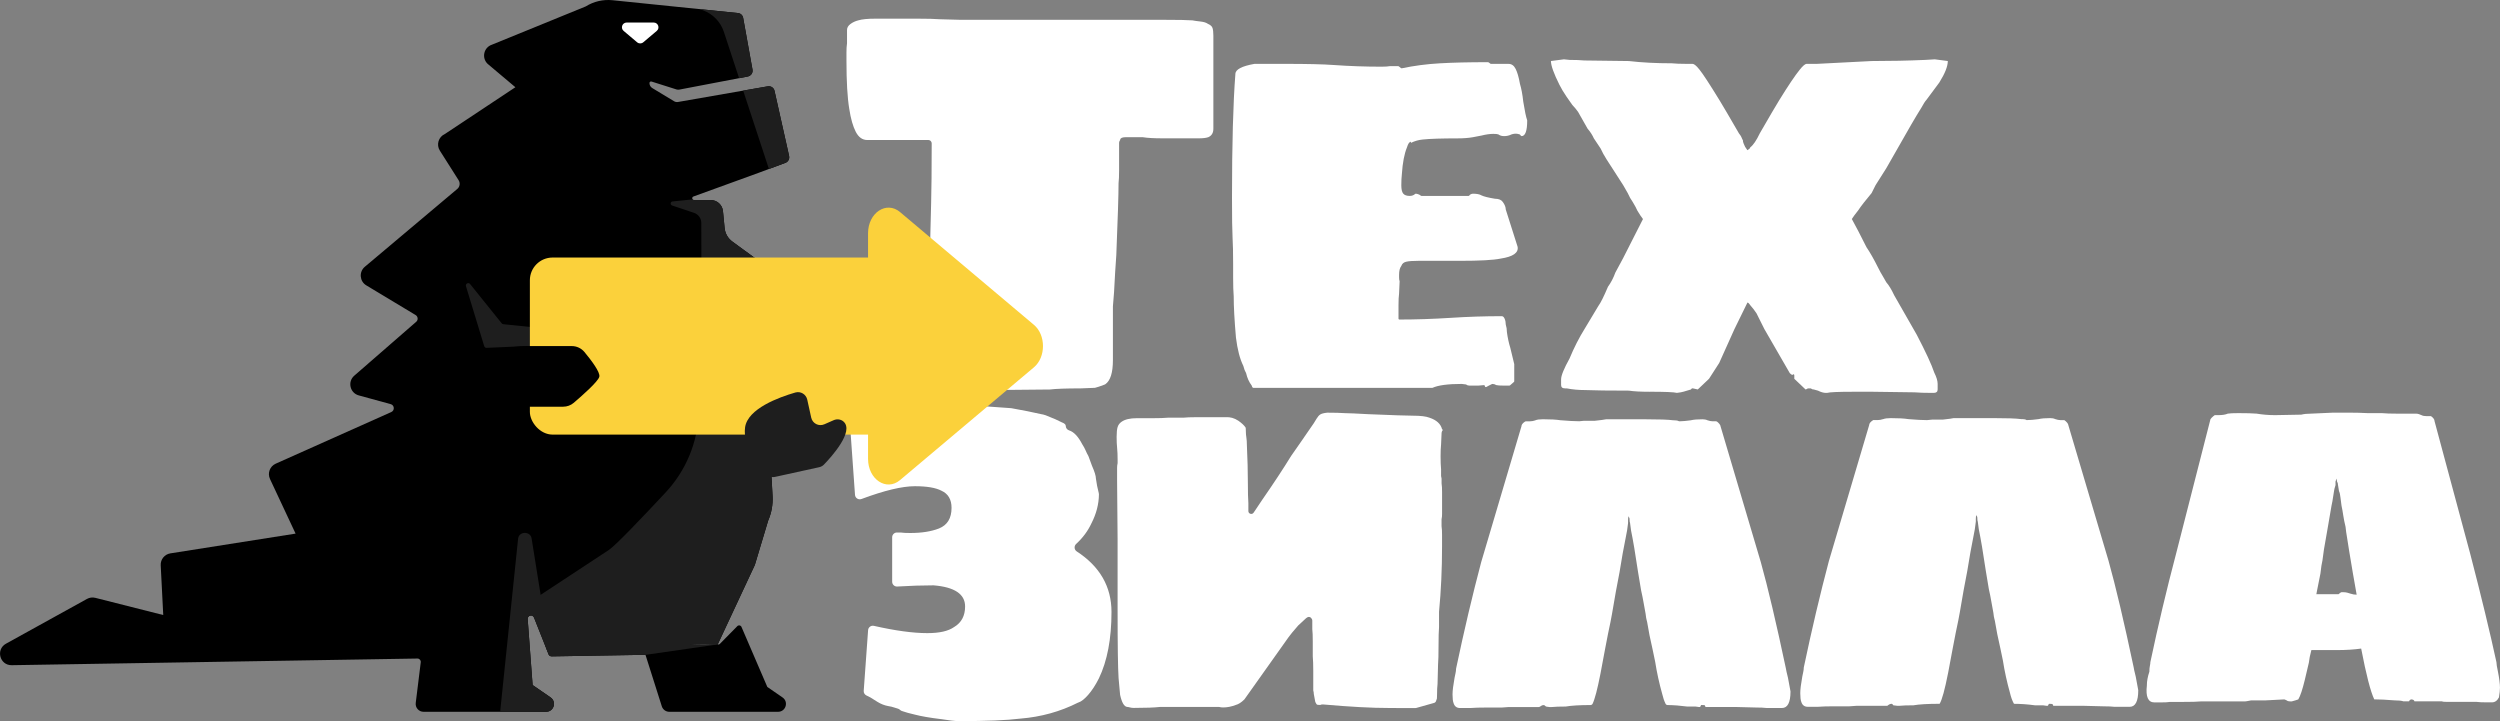
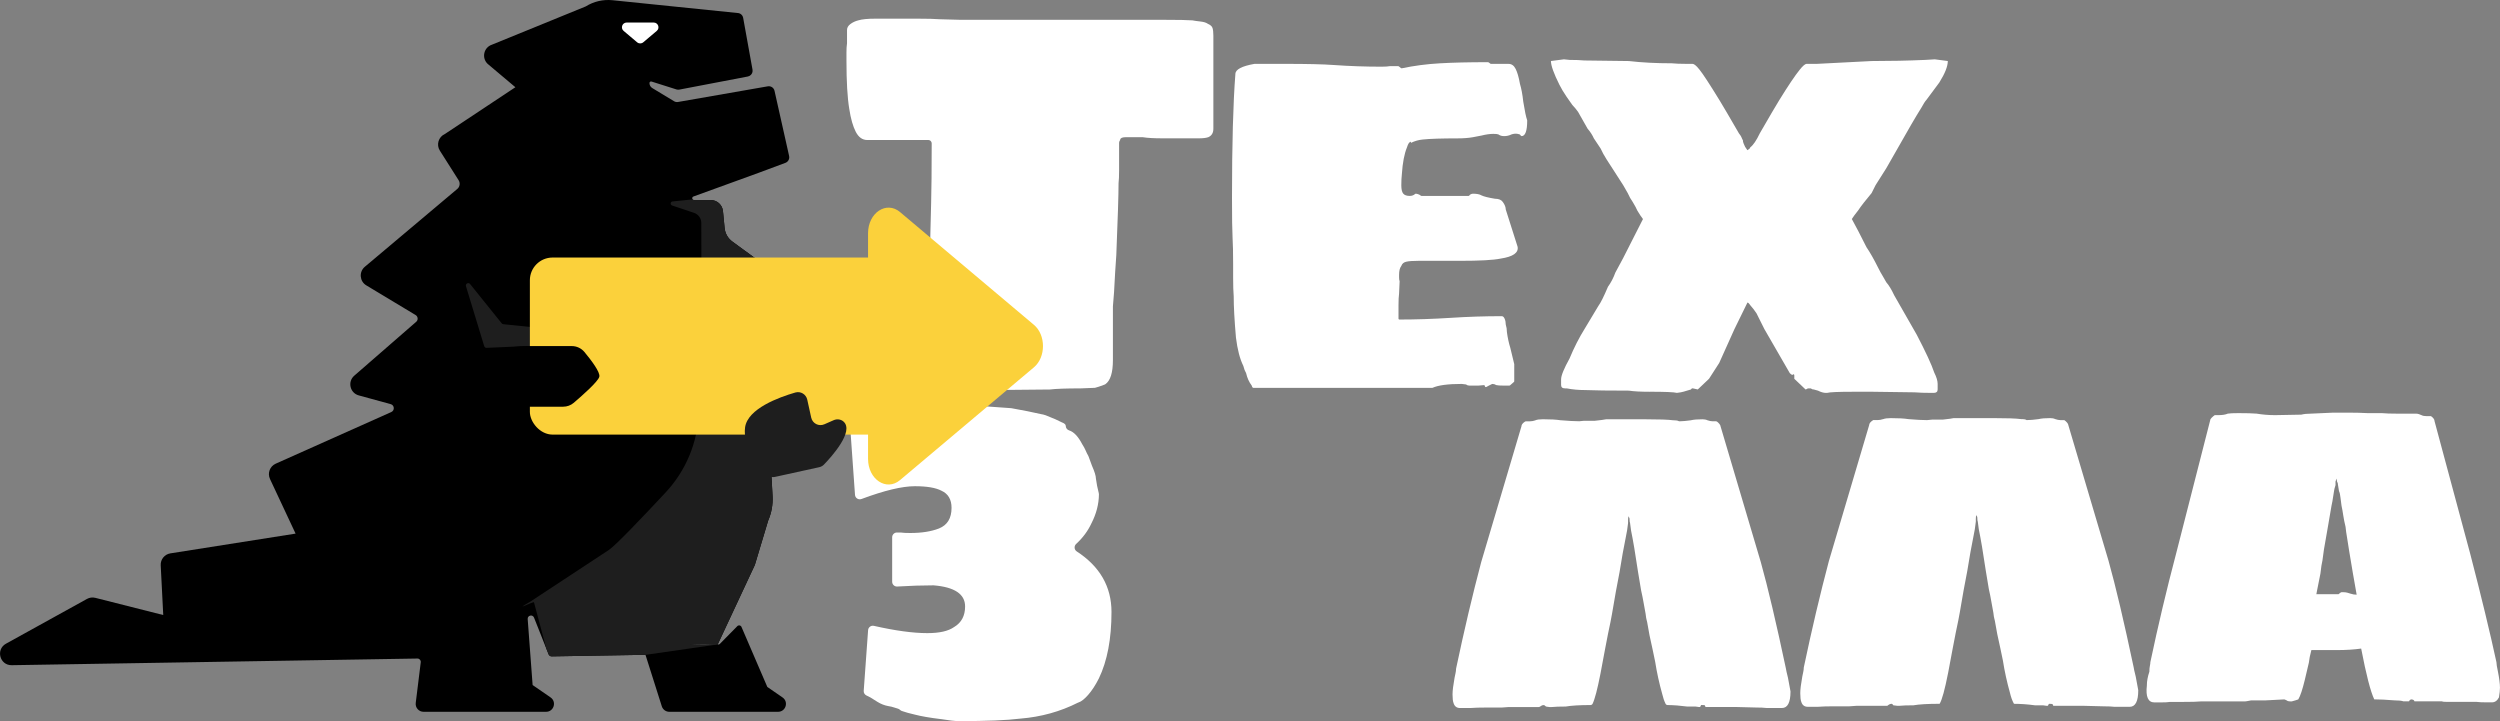
<svg xmlns="http://www.w3.org/2000/svg" id="_Слой_2" data-name="Слой 2" viewBox="0 0 1054.69 304.23">
  <rect x="0" y="0" width="1054.69" height="304.23" fill="#808080" stroke="none" />
  <defs>
    <style> .cls-1 { fill: #fff; } .cls-2 { fill: #1e1e1e; } .cls-3 { fill: #004a27; } .cls-4 { clip-path: url(#clippath); } .cls-5 { fill: #fbd13b; } </style>
    <clipPath id="clippath">
      <path d="M347.39,137.85s-5.45-14.7-7.8-16.04l-20.79-12.71-9.86-7.21c-1.83-1.34-3.01-3.4-3.23-5.65l-.7-7.17c-.26-2.65-2.49-4.68-5.16-4.68h-7.04c-.86,0-1.07-1.2-.26-1.49,8.27-3,26.26-9.53,27.34-9.93l11.46-4.27c1.16-.43,1.83-1.66,1.56-2.87l-.29-1.32-5.87-26.2c-.28-1.28-1.54-2.12-2.84-1.89l-4.26.74-33.59,5.86c-.59.1-1.19,0-1.7-.32l-9.17-5.54c-.78-.47-1.2-1.29-1.2-2.12h0c0-.46.45-.78.88-.64l10.29,3.26c.11.04.22.08.33.1h0c.35.09.71.11,1.07.05l28.93-5.53c.48-.09.9-.32,1.23-.64.6-.55.9-1.38.75-2.24l-3.95-21.89c-.22-1.18-1.25-2.03-2.44-2.03L258.38.09c-3.94-.4-7.91.52-11.27,2.62l-39.62,16.16h0c-3.43,1.17-4.39,5.56-1.77,8.07l11.71,9.86-29.74,19.73c-2.7,1.2-3.71,4.52-2.13,7.01l7.92,12.49c.76,1.2.52,2.78-.57,3.69l-39,32.83c-2.53,2.14-2.22,6.14.63,7.84l20.8,12.52c1.03.62,1.16,2.07.25,2.85l-26.14,22.74c-2.91,2.54-1.82,7.29,1.9,8.31l13.48,3.69c1.6.44,1.77,2.65.25,3.33l-48.77,21.79c-2.47,1.11-3.55,4.02-2.4,6.47l10.79,23.03-52.82,8.33c-2.44.39-4.21,2.56-4.08,5.03l1.07,20.99-28.64-7.25c-1.2-.3-2.45-.15-3.53.45l-34.18,18.89c-4.41,2.44-2.62,9.15,2.42,9.07l171.18-2.81c.83,0,1.49.73,1.39,1.56l-2.12,17.17c-.25,1.98,1.3,3.74,3.3,3.74h51.69c3.27,0,4.58-4.22,1.89-6.07l-3.56-2.46-4.01-2.76-2.08-27.83c-.12-1.58,2.08-2.09,2.67-.62l6.15,15.49c.22.53.74.88,1.3.87l39.57-.66,6.89,21.72c.43,1.38,1.72,2.32,3.17,2.32h45.87c3.26,0,4.58-4.21,1.89-6.06l-6.42-4.43-10.91-25.34c-.3-.69-1.2-.85-1.73-.32l-7.49,7.61c-.82.84-27.37-.09-.82.18l15.7-33.62,5.62-18.71c1.41-3.23,2.04-6.74,1.85-10.25l-2.31-42.73h0c5.09-2,25.33-23.54,23.78-28.78Z" />
    </clipPath>
  </defs>
  <g id="_Слой_1-2" data-name="Слой 1">
    <g>
      <path class="cls-1" d="M395.68,160.28c-2.38-5.24-3.57-14.77-3.57-28.58s.24-28.66.71-45.96c.15-5.48.24-13.89.24-25.24,0-.31-.1-.61-.29-.86h0c-.27-.36-.69-.57-1.14-.57h-25.72c-2.07,0-3.69-1.15-4.88-3.45-1.19-2.3-2.11-5.51-2.74-9.64-.8-4.76-1.19-11.59-1.19-20.48v-3.33c0-1.53.07-2.77.22-3.71.01-.07.02-.14.02-.21v-5.61c0-.95.48-1.79,1.43-2.5.95-.71,2.06-1.23,3.33-1.55,1.58-.48,3.97-.71,7.14-.71h18.1c3.97,0,6.98.08,9.05.24l8.81.24h85.73c6.11,0,10.13.08,12.07.23.05,0,.1.01.15.02.79.16,1.87.31,3.26.46,1.43.16,2.46.48,3.1.95,1.11.48,1.79,1.07,2.02,1.79s.36,1.79.36,3.21v39.29c0,1.75-.71,2.94-2.14,3.57-.95.32-2.23.48-3.81.48h-15.48c-3.59,0-6.33-.15-8.23-.46-.07-.01-.14-.02-.22-.02h-7.03c-1.43,0-2.23.32-2.38.95,0,.16-.08.36-.24.6-.16.24-.24.52-.24.83v11.67c0,2.34-.08,4.14-.23,5.4,0,.05,0,.1,0,.15,0,4.64-.32,14.7-.95,30.17l-.48,7.14c-.32,6.62-.63,11.44-.95,14.46,0,.05,0,.09,0,.14v22.55c0,5.28-1.06,8.65-3.18,10.14-.1.07-.21.13-.33.17-1.87.72-3.2,1.16-3.99,1.34-.08.02-.16.03-.25.03l-5.83.23c-6.13,0-10.48.16-13.03.47-.05,0-.1,0-.15,0l-24.93.24c-3.18.16-8.89.24-17.15.24-2.23,0-3.89-1.51-5-4.52Z" />
      <path class="cls-1" d="M528.04,162.61c-1.08-1.41-1.85-3.11-2.32-5.13,0-.03-.02-.07-.04-.1-.46-.78-.85-1.78-1.15-3.01,0-.02-.01-.05-.03-.07-1.42-2.86-2.45-6.81-3.08-11.87-.64-7.29-.95-13.08-.95-17.37,0,0,0-.02,0-.03-.16-1.9-.24-4.52-.24-7.84v-5.72c0-4.76-.08-8.49-.24-11.19-.16-2.86-.24-8.49-.24-16.91,0-22.54.48-39.93,1.43-52.15,0-1.9,2.69-3.33,8.06-4.28.02,0,.05,0,.08,0h13.06c9.05,0,15.8.16,20.24.48,6.67.48,13.41.71,20.24.71,1.56,0,2.74-.08,3.54-.23.02,0,.05,0,.07,0h3.39c.09,0,.18.03.26.09l.93.74c.1.08.22.11.34.08,5.18-1.09,10.51-1.79,16.01-2.1,5.56-.32,12.3-.48,20.24-.48.29,0,.65.2,1.07.6.08.07.18.12.28.12h7.46c1.27,0,2.26.71,2.98,2.14.71,1.43,1.31,3.48,1.78,6.17,0,.01,0,.03,0,.04.63,2.06,1.1,4.6,1.42,7.6.62,3.9,1.17,6.5,1.64,7.79.02.05.02.09.02.14,0,4.4-.81,6.59-2.38,6.59-.14,0-.35-.19-.62-.58-.06-.08-.14-.15-.24-.17l-.8-.2c-.8-.16-1.67-.08-2.62.24-.95.48-1.99.71-3.1.71-.93,0-1.72-.23-2.35-.69-.02-.02-.05-.03-.07-.04-.34-.14-1.04-.22-2.11-.22-1.43,0-3.1.24-5,.71-.64.16-1.87.4-3.69.71-1.83.32-3.93.48-6.31.48-6.83,0-11.75.16-14.77.48-1.75.16-3.42.64-5,1.43v-.48c-.64,0-1.19.8-1.67,2.38-1.11,2.7-1.83,6.43-2.14,11.19-.16,1.43-.24,3.02-.24,4.76s.28,2.94.83,3.57c.55.64,1.47.95,2.74.95.89,0,1.64-.28,2.26-.83.08-.07.19-.12.3-.11.29.02.63.1,1.02.23.42.14.78.34,1.08.61.08.07.17.11.27.11h19.85c.15,0,.27-.08.35-.2.15-.22.35-.39.6-.51.32-.16.63-.24.95-.24,1.59,0,2.78.24,3.57.71.95.47,2.84.95,5.69,1.42.02,0,.04,0,.06,0,1.57,0,2.67.48,3.3,1.43.78,1.09,1.18,2.11,1.19,3.04,0,.04,0,.07.02.1l4.98,15.67c.48,2.54-1.91,4.21-7.14,5-3.02.64-8.81.95-17.38.95h-17.38c-2.23,0-3.89.12-5,.36-1.09.23-1.8.81-2.13,1.74-.01.03-.03.06-.05.09-.62.8-.92,2.05-.92,3.77v.95c0,.73.07,1.26.2,1.59.02.06.03.11.03.17l-.23,5.13s0,.02,0,.03c-.16,1.11-.24,2.77-.24,4.99v5.54c0,.23.19.42.41.41,7.01,0,14.18-.25,21.5-.71,7.3-.48,14.53-.71,21.67-.71.48,0,.87.36,1.19,1.07.31.7.47,1.52.48,2.45,0,.04,0,.07.02.1.3.93.46,1.94.46,3.02,0,.02,0,.03,0,.05.32,2.37.79,4.59,1.43,6.64l1.66,6.86s.01.06.01.1v7.15c0,.12-.05.23-.14.31l-1.65,1.44c-.08.07-.17.1-.27.1h-2.23c-1.69,0-2.79-.07-3.29-.22-.03,0-.06-.02-.09-.04-.44-.28-.94-.43-1.51-.45-.07,0-.14.01-.2.04-.32.16-.76.38-1.34.67-.38.19-.73.38-1.05.57-.28.16-.62-.04-.62-.36h0c0-.24-.21-.43-.45-.41l-2.39.2s-.02,0-.03,0h-3.56c-.58,0-1.02-.13-1.34-.39-.06-.05-.13-.09-.21-.1l-1.76-.22s-.04,0-.05,0c-5.8,0-9.89.55-12.28,1.63-.05.02-.1.03-.16.03h-75.41c-.31,0-.54-.29-.7-.88-.01-.05-.03-.09-.06-.13Z" />
      <path class="cls-1" d="M695.98,165.28c-3.81,0-6.75-.16-8.81-.48-8.42,0-14.53-.08-18.34-.24-2.86,0-5.48-.24-7.86-.71h-.71c-1.11,0-1.67-.48-1.67-1.43v-2.38c0-1.58,1.19-4.52,3.57-8.81,1.91-4.6,4.05-8.81,6.43-12.62,3.49-5.87,5.4-9.05,5.72-9.53.95-1.27,2.3-3.97,4.05-8.1,1.27-1.75,2.3-3.73,3.1-5.95l3.33-6.19c1.58-3.17,4.36-8.65,8.34-16.43-.64-.79-1.43-1.98-2.38-3.57-.32-.79-.95-1.98-1.91-3.57-.8-1.11-1.51-2.38-2.14-3.81l-1.91-3.33-4.29-6.67c-.64-.95-1.51-2.3-2.62-4.05-1.11-1.75-1.99-3.33-2.62-4.76l-2.86-4.29c-.64-1.43-1.51-2.78-2.62-4.05l-4.05-7.14c-.8-1.11-1.59-2.06-2.38-2.86-.48-.63-1.31-1.82-2.5-3.57-1.19-1.75-2.18-3.41-2.98-5-2.38-4.76-3.57-8.1-3.57-10l5.48-.71,2.38.24c2.54,0,4.6.08,6.19.24l18.81.24c5.56.64,11.59.95,18.1.95,1.59.16,3.65.24,6.19.24h2.62c.63,0,1.59.8,2.86,2.38,1.43,1.75,4.29,6.11,8.57,13.1,1.27,2.07,3.97,6.67,8.1,13.81.63.8,1.03,1.43,1.19,1.91.16.48.32.8.48.95,0,.48.12.99.36,1.55.24.56.44.99.6,1.31l.48.71.48.71c.79-.48,1.19-.87,1.19-1.19,1.27-.95,2.62-2.94,4.05-5.95,4.13-7.14,6.82-11.75,8.1-13.81,3.81-6.19,6.75-10.56,8.81-13.1,1.27-1.59,2.22-2.38,2.86-2.38h4.29c12.22-.63,19.92-1.03,23.1-1.19,7.78,0,15.32-.16,22.62-.48l4.05-.24,5.48.71c0,2.23-1.19,5.24-3.57,9.05l-5.48,7.38c-.48.48-1.19,1.59-2.14,3.33-1.11,1.75-2.54,4.13-4.29,7.14l-10.48,18.34-4.52,7.14-1.67,3.33c-2.54,3.02-4.45,5.48-5.72,7.38-1.27,1.59-2.14,2.78-2.62,3.57,1.59,2.86,3.65,6.83,6.19,11.91,1.43,2.07,3.1,5,5,8.81.63,1.27,1.27,2.42,1.91,3.45.63,1.03,1.11,1.87,1.43,2.5,1.11,1.27,2.22,3.1,3.33,5.48l9.53,16.67c3.81,7.3,6.27,12.62,7.38,15.96.95,1.91,1.43,3.49,1.43,4.76v2.38c0,.95-.56,1.43-1.67,1.43h-.71c-3.02,0-5.48-.08-7.38-.24l-17.62-.24h-8.34c-6.19,0-9.85.16-10.95.48h-.48c-.95,0-2.07-.32-3.33-.95-1.59-.48-2.3-.63-2.14-.48l-.95-.48h-1.19c-.16.16-.48.32-.95.48l-4.76-4.52v-1.43c0-.32-.16-.48-.48-.48-.16.48-.64.32-1.43-.48l-10.72-18.58-3.33-6.67c-.32-.48-.71-1.03-1.19-1.67-.48-.63-.87-1.11-1.19-1.43-.64-.95-1.11-1.43-1.43-1.43l-5.48,11.19-6.43,14.29-4.29,6.67-4.76,4.52-2.14-.48c-.32,0-.56.16-.71.48-.64.16-1.31.36-2.02.6-.71.24-1.47.44-2.26.6l-1.67.24c-1.27-.32-5.08-.48-11.43-.48Z" />
      <path class="cls-1" d="M396.97,303.38c-4.67-.57-8.35-1.2-11.04-1.91-2.41-.57-3.96-.99-4.67-1.27-.76-.19-1.26-.41-1.51-.66s-.52-.47-.86-.55c-.5-.13-1.02-.29-1.55-.48-.78-.28-1.66-.49-2.65-.64-1.56-.28-3.08-.88-4.56-1.8-1.38-.85-2.3-1.43-2.77-1.74-.07-.04-.14-.08-.21-.12l-1.66-.83c-.73-.36-1.17-1.13-1.11-1.94l1.85-25.6c.09-1.23,1.25-2.09,2.45-1.81,9.02,2.05,16.54,3.07,22.55,3.07,5.09,0,8.84-.85,11.25-2.55,3.11-1.84,4.67-4.74,4.67-8.7,0-5.21-4.42-8.18-13.27-8.91-.06,0-.13,0-.19,0-4.62,0-9.68.17-15.18.5-1.15.07-2.13-.85-2.13-2.01v-18.77c0-1.11.9-2.01,2.01-2.01h1.45c.1,0,.19,0,.29.02.85.13,2.15.19,3.89.19,4.81,0,8.84-.64,12.1-1.91,3.53-1.41,5.31-4.31,5.31-8.7,0-3.53-1.42-5.94-4.24-7.22-2.41-1.27-6.15-1.91-11.25-1.91-5.35,0-12.85,1.8-22.52,5.4-1.26.47-2.62-.4-2.72-1.74l-1.83-25.79c-.06-.86.43-1.67,1.22-2,7.75-3.24,15.37-5.53,22.87-6.87,9.59-1.97,19.19-2.97,28.78-2.97.05,0,.11,0,.16,0l14.67,1.05c.07,0,.14.01.21.03,4.76.84,8.97,1.69,12.63,2.53.14,0,.35.04.64.11.27.07.6.17,1,.3.04.01.09.03.13.04,3.22,1.26,5.46,2.25,6.73,2.95,1.13.42,1.7.92,1.7,1.49h0c0,.87.56,1.65,1.39,1.91,2,.61,3.86,2.57,5.58,5.88.02.04.05.09.08.13.54.83.99,1.66,1.34,2.48.33.79.69,1.52,1.08,2.19.06.1.11.2.14.3l1.41,3.82s.03.07.04.11c1.11,2.52,1.67,4.34,1.67,5.46.27,2.03.67,4.07,1.2,6.1.05.17.07.36.07.54-.04,4.15-1.11,8.23-3.18,12.25-1.49,3.21-3.63,6.09-6.42,8.65-.97.89-.86,2.45.24,3.16,9.78,6.37,14.66,14.89,14.66,25.54,0,11.32-1.77,20.66-5.31,28.01-1.42,2.83-2.94,5.17-4.56,7-1.55,1.75-2.88,2.8-3.98,3.14-.11.03-.21.07-.31.12-7.46,3.77-15.54,6.01-24.26,6.72-5.66.71-14.29,1.06-25.89,1.06-1.7,0-4.24-.29-7.64-.85Z" />
-       <path class="cls-1" d="M589.07,298.71h8.11c.11,0,.22-.02.33-.05l7.5-2.12c.38-.11.69-.4.82-.78l.22-.67c.14,0,.21-.71.21-2.12,0-1.81.07-3.28.21-4.41,0-.03,0-.06,0-.1l.21-8.01c.14-1.7.21-4.38.21-8.06s.07-6.11.21-7.81c0-.03,0-.06,0-.09v-6.27s0-.07,0-.11c.85-8.9,1.27-18.07,1.27-27.54v-4.88c0-1.62-.06-2.79-.19-3.51-.01-.07-.02-.13-.02-.2v-2.91c0-.11.02-.22.05-.33.11-.43.17-1.09.17-1.96v-9.13c0-1.62-.06-2.79-.19-3.51-.01-.07-.02-.13-.02-.2v-1.9c0-.08,0-.16-.02-.24l-.17-.83c-.02-.08-.02-.16-.02-.24v-2.59s0-.07,0-.11c-.14-1.41-.21-3.3-.21-5.68,0-1.84.07-3.47.21-4.88l.21-4.76c0-.08.02-.16.03-.24l.09-.35c.05-.22.19-.4.33-.58.16-.19.08-.33-.24-.44-.56-2.26-2.33-3.89-5.31-4.88-1.41-.56-3.75-.85-7-.85-2.4,0-8.7-.21-18.89-.64-5.05-.28-8.23-.42-9.52-.42-.02,0-.04,0-.06,0-2.1-.14-4.61-.21-7.54-.21-.05,0-.1,0-.14,0-1.37.14-2.34.39-2.9.74-.56.35-1.09.96-1.59,1.8-.49.85-.88,1.49-1.17,1.91l-3.97,5.75-.37.56c-.41.63-2.14,3.11-5.2,7.46-.01.02-.03.04-.04.06-3.39,5.51-7.49,11.73-12.29,18.65-.71,1.13-1.56,2.41-2.55,3.82-.32.45-.64.93-.97,1.43-.66.99-2.21.52-2.21-.67v-3.26s0-.05,0-.08c-.14-1.98-.21-4.79-.21-8.45,0-4.81-.14-10.19-.42-16.13,0-1.13-.07-2.16-.21-3.08-.14-.92-.21-1.66-.21-2.23,0-1.41-.07-2.12-.21-2.12-.56-.85-1.56-1.77-2.97-2.76-1.7-1.13-3.47-1.62-5.31-1.49h-12.73c-2.1,0-3.85.07-5.25.21-.04,0-.07,0-.1,0h-6.26s-.07,0-.11,0c-1.41.14-3.52.21-6.31.21h-6.79c-2.83,0-4.95.5-6.37,1.49-.85.57-1.41,1.31-1.7,2.23-.28.92-.42,2.3-.42,4.14s.07,3.4.21,4.67c.14,1.42.21,3.11.21,5.09v1.32c0,.11-.02.21-.05.32-.11.42-.17,1-.17,1.75v5.52l.21,24.41v29.71c0,15.28.14,24.97.42,29.07l.63,6.92c0,.05.01.11.03.16.71,3.2,1.69,4.87,2.95,5.01.29,0,.67.07,1.17.21.5.14,1.03.21,1.59.21,5.05,0,8.78-.14,11.19-.42.04,0,.08,0,.13,0h24.6c.11,0,.21.02.32.05.4.11.92.17,1.54.17,1.7,0,3.47-.35,5.31-1.06,1.11-.28,2.28-1.03,3.53-2.25.05-.05.1-.11.15-.17l18.61-26.22c.7-.98,2.03-2.59,3.99-4.83.03-.03.06-.07.09-.1l2.71-2.5c.71-.71,1.27-1.06,1.7-1.06s.78.18,1.06.53c.29.35.42.67.42.96v3.54s0,.09,0,.13c.14,1.14.2,2.88.2,5.24v6.1s0,.06,0,.1c.14,1.55.21,3.66.21,6.32v8.07c0,.13.03.26.08.39.09.27.14.63.14,1.09,0,.14.2,1.21.6,3.23.02.11.06.22.11.32.25.48.43.78.56.91.14.14.64.21,1.49.21.29-.14.53-.21.74-.21h.53c11.18.99,20.45,1.49,27.8,1.49h2.97Z" />
      <path class="cls-1" d="M794.5,176.8c-.85.28-1.63.42-2.33.42h-1.91c-1.13.71-1.7,1.41-1.7,2.12l-16.98,57.3c-3.68,13.86-7.22,28.86-10.61,44.99,0,.56-.07,1.17-.21,1.8-.14.64-.29,1.31-.42,2.02-.57,3.11-.85,5.44-.85,7,0,1.7.14,2.9.42,3.61.42,1.41,1.34,2.12,2.76,2.12h4.24c1.7-.14,4.03-.21,7-.21h6.37l2.97-.21h12.95c.14-.14.39-.32.74-.53.35-.21.74-.32,1.17-.32.28.14.49.35.64.64l1.7.21h.85c1.41-.14,3.4-.21,5.94-.21,2.4-.42,6.08-.64,11.04-.64.99-1.56,2.19-5.94,3.61-13.16l1.91-10.19,1.27-6.58,1.06-5.09.64-3.4c1.13-6.79,2.19-12.66,3.18-17.61.71-4.67,1.77-10.54,3.18-17.61l.42-3.18v-1.06c0-.71.07-1.35.21-1.91,0,.28.07.49.21.64s.21.35.21.64c0,.85.07,1.41.21,1.7l.42,3.18c.85,4.1,1.84,9.97,2.97,17.61l1.27,7.64c.42,1.84.78,3.61,1.06,5.31.28,1.7.56,3.25.85,4.67.14,1.27.28,2.12.42,2.55.14.42.21.71.21.85.56,3.53,1.34,7.43,2.33,11.67l1.06,5.09c.71,4.53,1.7,9.05,2.97,13.58.42,1.84.99,3.4,1.7,4.67,2.83,0,5.8.21,8.91.64h3.4l1.49.21h.42l.21-.21c.14-.42.28-.64.42-.64.99,0,1.49.07,1.49.21s.03.25.11.32c.07.07.11.18.11.32h13.16l8.06.21c1.98,0,3.53.07,4.67.21h6.37c2.4,0,3.61-2.33,3.61-7l-1.06-5.73c-.57-2.27-.85-3.54-.85-3.82-4.1-19.38-7.64-34.38-10.61-44.99l-16.98-57.3c0-.28-.18-.64-.53-1.06-.35-.42-.74-.78-1.17-1.06h-1.7c-.57,0-1.27-.14-2.12-.42-.57-.28-1.27-.42-2.12-.42-2.12,0-3.75.14-4.88.42-1.98.28-3.68.42-5.09.42-.29-.28-1.06-.42-2.33-.42-1.98-.28-5.94-.42-11.88-.42h-16.55c-.42.14-1.98.35-4.67.64h-4.46l-2.12.21c-1.84,0-4.46-.14-7.85-.42-1.7-.28-4.17-.42-7.43-.42-1.42,0-2.48.14-3.18.42Z" />
      <path class="cls-1" d="M905.71,289.1c0-1.7.35-3.61,1.06-5.73,0-.99.07-1.8.21-2.44.14-.64.21-1.17.21-1.59,3.25-15.42,6.86-30.63,10.82-45.63l14.43-56.45c0-.28.21-.64.64-1.06s.85-.78,1.27-1.06h1.49c1.7,0,3.04-.21,4.03-.64.85-.14,2.33-.21,4.46-.21,3.4,0,5.94.07,7.64.21,2.55.42,5.16.64,7.85.64l11.04-.21c1.13-.28,2.47-.42,4.03-.42l9.34-.42h7c2.69,0,5.31.07,7.85.21h5.94c1.41.14,3.47.21,6.15.21h8.06c.42,0,.85.07,1.27.21.42.14.78.29,1.06.42.56.29,1.27.42,2.12.42h1.91c.99.71,1.49,1.42,1.49,2.12l15.07,56.03c4.67,17.97,8.35,33.18,11.04,45.63,0,.71.21,2.05.64,4.03.56,2.83.85,5.09.85,6.79,0,.99-.14,2.33-.42,4.03-.71,1.42-1.7,2.12-2.97,2.12h-2.33c-1.84,0-3.26-.07-4.24-.21h-12.73c-.99,0-1.56-.07-1.7-.21h-11.67l-.21-.42c-.29-.28-.71-.42-1.27-.42l-.64.42c0,.29-.14.42-.42.42h-2.12c-.71-.28-1.98-.42-3.82-.42-3.4-.28-6.23-.42-8.49-.42-1.56-3.25-3.4-10.4-5.52-21.43-2.97.42-6.37.64-10.19.64h-10.82c-.57,2.12-.92,3.89-1.06,5.31-.14.71-.71,3.11-1.7,7.22-.99,4.1-1.91,6.86-2.76,8.28l-1.27.42c-.42.14-.92.29-1.49.42h-.42c-.85,0-1.42-.14-1.7-.42-.57-.28-.92-.42-1.06-.42l-8.06.42h-5.94c-.71.14-1.27.25-1.7.32-.42.07-.71.11-.85.11h-18.68c-1.27.14-3.89.21-7.85.21h-5.09c-.85.14-2.2.21-4.03.21h-2.55c-2.69,0-3.75-2.4-3.18-7.22ZM992.72,242.41l-1.7-10.19c-.29-1.98-.57-3.78-.85-5.41-.29-1.62-.5-3.15-.64-4.56-.42-1.7-.74-3.29-.96-4.77-.21-1.49-.46-2.86-.74-4.14-.14-.85-.29-1.94-.42-3.29-.14-1.34-.35-2.3-.64-2.86l-.42-2.55c0-.56-.14-1.06-.42-1.49l-.21-1.27-.42,1.27v1.49c0,.14-.07.39-.21.74-.14.35-.29.96-.42,1.8-.14.71-.29,1.59-.42,2.65-.14,1.06-.35,2.23-.64,3.5l-1.49,8.7-1.7,9.76-.64,4.67c-.29,1.13-.57,2.97-.85,5.52-1.27,6.37-1.84,9.27-1.7,8.7h9.34c.14-.14.35-.32.64-.53.28-.21.49-.32.64-.32h.64c.71,0,1.31.07,1.8.21.49.14.96.29,1.38.42.85.29,1.7.42,2.55.42-.85-4.81-1.35-7.64-1.49-8.49Z" />
      <path class="cls-1" d="M647.8,177.32c-.85.28-1.63.42-2.33.42h-1.61c-.19,0-.39.06-.55.16-.97.65-1.45,1.3-1.45,1.96l-16.98,57.3c-3.67,13.84-7.2,28.81-10.59,44.9-.01.06-.02.11-.02.17,0,.54-.08,1.11-.21,1.72-.14.64-.29,1.31-.42,2.02-.57,3.11-.85,5.44-.85,7,0,1.7.14,2.9.42,3.61.42,1.41,1.34,2.12,2.76,2.12h4.21s.05,0,.07,0c1.69-.14,4.02-.21,6.97-.21h6.33s.05,0,.07,0l2.9-.21s.05,0,.07,0h12.55c.22,0,.42-.07.59-.2.13-.1.3-.21.51-.33.22-.13.46-.22.71-.27.3-.06.62,0,.83.22.03.03.05.05.08.08.16.19.38.32.63.35l1.2.15s.08,0,.12,0h.74s.06,0,.09,0c1.39-.14,3.34-.21,5.82-.21.05,0,.1,0,.16-.01,2.31-.4,5.77-.61,10.37-.62.37,0,.72-.2.88-.53.93-1.9,2.04-6.11,3.31-12.63l1.91-10.19,1.27-6.58,1.06-5.09.64-3.4c1.13-6.79,2.19-12.66,3.18-17.61.71-4.66,1.76-10.52,3.18-17.58,0-.02,0-.04.01-.06l.41-3.09s0-.09,0-.13v-1c0-.71.07-1.35.21-1.91,0,.28.07.49.21.64s.21.35.21.64c0,.85.07,1.41.21,1.7l.42,3.15s0,.04.01.07c.85,4.1,1.83,9.96,2.96,17.58l1.27,7.61s0,.04.01.05c.42,1.83.77,3.59,1.06,5.28.28,1.68.56,3.22.84,4.63,0,.03,0,.05.01.08.14,1.25.28,2.09.42,2.51.14.42.21.71.21.85.56,3.53,1.34,7.43,2.33,11.67l1.06,5.09c.71,4.53,1.7,9.05,2.97,13.58.37,1.59.84,2.98,1.42,4.15.16.32.5.52.86.52,2.63.03,5.39.24,8.27.63.04,0,.08,0,.12,0h3.26s.09,0,.14,0l1.42.2h.42l.21-.21c.14-.42.28-.64.42-.64.99,0,1.49.07,1.49.21s.03.25.11.32c.07.07.11.18.11.32h13.16l8.06.21c1.95,0,3.49.07,4.62.21.04,0,.07,0,.11,0h6.31c2.39,0,3.59-2.3,3.61-6.9,0-.06,0-.13-.02-.2l-1.04-5.6s0-.04-.01-.06c-.52-2.1-.8-3.34-.84-3.72,0-.05,0-.09-.02-.14-4.1-19.35-7.63-34.32-10.6-44.92l-16.98-57.3c0-.28-.18-.64-.53-1.06-.28-.34-.58-.63-.91-.88-.17-.13-.37-.19-.58-.19h-1.38c-.57,0-1.27-.14-2.12-.42-.57-.28-1.27-.42-2.12-.42-2.1,0-3.71.14-4.84.41-.03,0-.06.01-.08.02-1.83.26-3.41.4-4.75.42-.16,0-.32-.04-.46-.12-.36-.2-1.06-.3-2.11-.31-.04,0-.08,0-.12,0-2-.28-5.94-.42-11.83-.42h-16.39c-.09,0-.18,0-.27.03-.54.14-2.04.34-4.51.6-.03,0-.07,0-.11,0h-4.36s-.07,0-.1,0l-2.02.2s-.07,0-.1,0c-1.83,0-4.42-.14-7.77-.42-.02,0-.05,0-.07,0-1.7-.28-4.16-.42-7.39-.42-1.42,0-2.48.14-3.18.42Z" />
    </g>
    <g>
      <polygon points="241.95 168.68 184.02 165.61 178.78 138.86 234.87 143.58 241.95 168.68" />
      <g>
        <path d="M347.39,137.85s-5.45-14.7-7.8-16.04l-20.79-12.71-9.86-7.21c-1.83-1.34-3.01-3.4-3.23-5.65l-.7-7.17c-.26-2.65-2.49-4.68-5.16-4.68h-7.04c-.86,0-1.07-1.2-.26-1.49,8.27-3,26.26-9.53,27.34-9.93l11.46-4.27c1.16-.43,1.83-1.66,1.56-2.87l-.29-1.32-5.87-26.2c-.28-1.28-1.54-2.12-2.84-1.89l-4.26.74-33.59,5.86c-.59.1-1.19,0-1.7-.32l-9.17-5.54c-.78-.47-1.2-1.29-1.2-2.12h0c0-.46.45-.78.88-.64l10.29,3.26c.11.04.22.08.33.1h0c.35.09.71.11,1.07.05l28.93-5.53c.48-.09.9-.32,1.23-.64.6-.55.9-1.38.75-2.24l-3.95-21.89c-.22-1.18-1.25-2.03-2.44-2.03L258.38.09c-3.94-.4-7.91.52-11.27,2.62l-39.62,16.16h0c-3.43,1.17-4.39,5.56-1.77,8.07l11.71,9.86-29.74,19.73c-2.7,1.2-3.71,4.52-2.13,7.01l7.92,12.49c.76,1.2.52,2.78-.57,3.69l-39,32.83c-2.53,2.14-2.22,6.14.63,7.84l20.8,12.52c1.03.62,1.16,2.07.25,2.85l-26.14,22.74c-2.91,2.54-1.82,7.29,1.9,8.31l13.48,3.69c1.6.44,1.77,2.65.25,3.33l-48.77,21.79c-2.47,1.11-3.55,4.02-2.4,6.47l10.79,23.03-52.82,8.33c-2.44.39-4.21,2.56-4.08,5.03l1.07,20.99-28.64-7.25c-1.2-.3-2.45-.15-3.53.45l-34.18,18.89c-4.41,2.44-2.62,9.15,2.42,9.07l171.18-2.81c.83,0,1.49.73,1.39,1.56l-2.12,17.17c-.25,1.98,1.3,3.74,3.3,3.74h51.69c3.27,0,4.58-4.22,1.89-6.07l-3.56-2.46-4.01-2.76-2.08-27.83c-.12-1.58,2.08-2.09,2.67-.62l6.15,15.49c.22.53.74.88,1.3.87l39.57-.66,6.89,21.72c.43,1.38,1.72,2.32,3.17,2.32h45.87c3.26,0,4.58-4.21,1.89-6.06l-6.42-4.43-10.91-25.34c-.3-.69-1.2-.85-1.73-.32l-7.49,7.61c-.82.84-27.37-.09-.82.18l15.7-33.62,5.62-18.71c1.41-3.23,2.04-6.74,1.85-10.25l-2.31-42.73h0c5.09-2,25.33-23.54,23.78-28.78Z" />
        <g class="cls-4">
-           <path class="cls-2" d="M296.67,4.39h0c4.13,1.53,7.33,4.85,8.71,9.03l19.19,58.42c2.23,6.79,9.1,10.93,16.14,9.73,12.85-2.2,31.24-5.56,31.69-6.9.69-2.06-8.24-56.34-9.62-63.89-1.37-7.56-28.17-46.03-33.66-48.09-2.84-1.06-19.2,7.22-34.34,15.49-10.88,5.94-9.73,21.92,1.9,26.22Z" />
          <g>
-             <path class="cls-2" d="M363.96,255.21l5.6,31.73c-.56-14.43-2.59-24.69-5.6-31.73Z" />
+             <path class="cls-2" d="M363.96,255.21c-.56-14.43-2.59-24.69-5.6-31.73Z" />
            <path class="cls-2" d="M366.68,195.18l14.99-47.28c.23-.73.05-1.53-10.79-7.13l-43.05-46.8c10.27,4.97,10.22,4.92,10.16,4.87l-19.18-16.77c-.45-.39-1.04-.58-1.63-.52l-33.46,3.44c-.93.1-1.08,1.39-.19,1.7,2.42.82,5.75,1.94,9.25,3.1,1.83.6,3.08,2.31,3.08,4.25l.16,59.23c-.17-.45-.84,10.5-1.24,20.94-.47,12.48-5.42,24.38-13.94,33.51-9.65,10.35-21.2,22.47-23.96,24.28l-33.04,21.74c-8.35,4.83,1.42-.2,1.43.36l6.88,25.81c.02,1.29,1.17,2.27,2.45,2.08l37.72-5.72,31.27-4.51s44.29-54.11,60.38-16.55l-8.15-46.19c.5-.69.53-1.61.1-2.34l-8.57-14.38,16.77,4.31c1.1.28,2.23-.34,2.58-1.43Z" />
          </g>
-           <path class="cls-2" d="M236.4,303.02l-12.13-75.89c-.5-3.13-5.36-3.1-5.7.16l-10.29,99.25c-.16,1.51.89,2.88,2.39,3.13l28.12,4.69c1.29.22,2.57-.47,3.1-1.67l6.55-14.73c.48-1.08.25-2.33-.57-3.18l-11.46-11.76" />
        </g>
      </g>
      <path d="M327.33,134.87l-7.44-9.07c-.22-.27-.66-.08-.61.27l2,14.15c.04.28.37.39.58.2l5.44-5.08c.13-.12.15-.33.03-.47Z" />
      <path class="cls-2" d="M251.94,140.85l-39.61-4.08c-.27-.03-.51-.16-.68-.37l-13.32-16.57c-.69-.86-2.07-.14-1.75.92l7.7,25.29c.13.44.55.73,1.01.71l45-2c.28-.01.55-.14.73-.36l1.59-1.91c.52-.62.13-1.56-.67-1.64Z" />
      <rect class="cls-5" x="223.54" y="108.65" width="183.14" height="74.7" rx="9.58" ry="9.58" />
      <path d="M222.53,146h18.7c2.05,0,4,.91,5.32,2.49,2.66,3.2,6.79,8.56,6.29,10.46-.54,2.06-7.34,8.05-10.78,10.98-1.25,1.07-2.84,1.65-4.49,1.65h-36.46c-4.94,0-8.28-5.03-6.39-9.59,2.99-7.19,10.23-15.81,27.8-15.99Z" />
      <path class="cls-2" d="M351.71,177.27l-3.95,1.73c-2.32,1.02-4.99-.34-5.53-2.82l-1.67-7.59c-.5-2.26-2.8-3.64-5.02-3-6.9,1.99-20.12,6.8-21.21,14.71s5.71,16.41,8.95,19.76c.96,1,2.38,1.41,3.73,1.12l18.6-4.08c.77-.17,1.47-.56,2.02-1.13,3.05-3.15,12.89-14,8.22-18.13-1.13-1-2.77-1.18-4.15-.57Z" />
      <path class="cls-5" d="M366.21,98.4v95.19c0,8.65,7.74,13.79,13.49,8.95l56.5-47.59c5.08-4.28,5.08-13.62,0-17.9l-56.5-47.59c-5.74-4.84-13.49.3-13.49,8.95Z" />
      <polygon class="cls-3" points="318.5 108.93 318.5 108.93 318.45 108.64 318.5 108.93" />
      <path class="cls-1" d="M264.36,9.51h11.43c1.86,0,2.71,2.32,1.29,3.52l-5.71,4.82c-.74.63-1.83.63-2.57,0l-5.71-4.82c-1.42-1.2-.57-3.52,1.29-3.52Z" />
    </g>
  </g>
</svg>